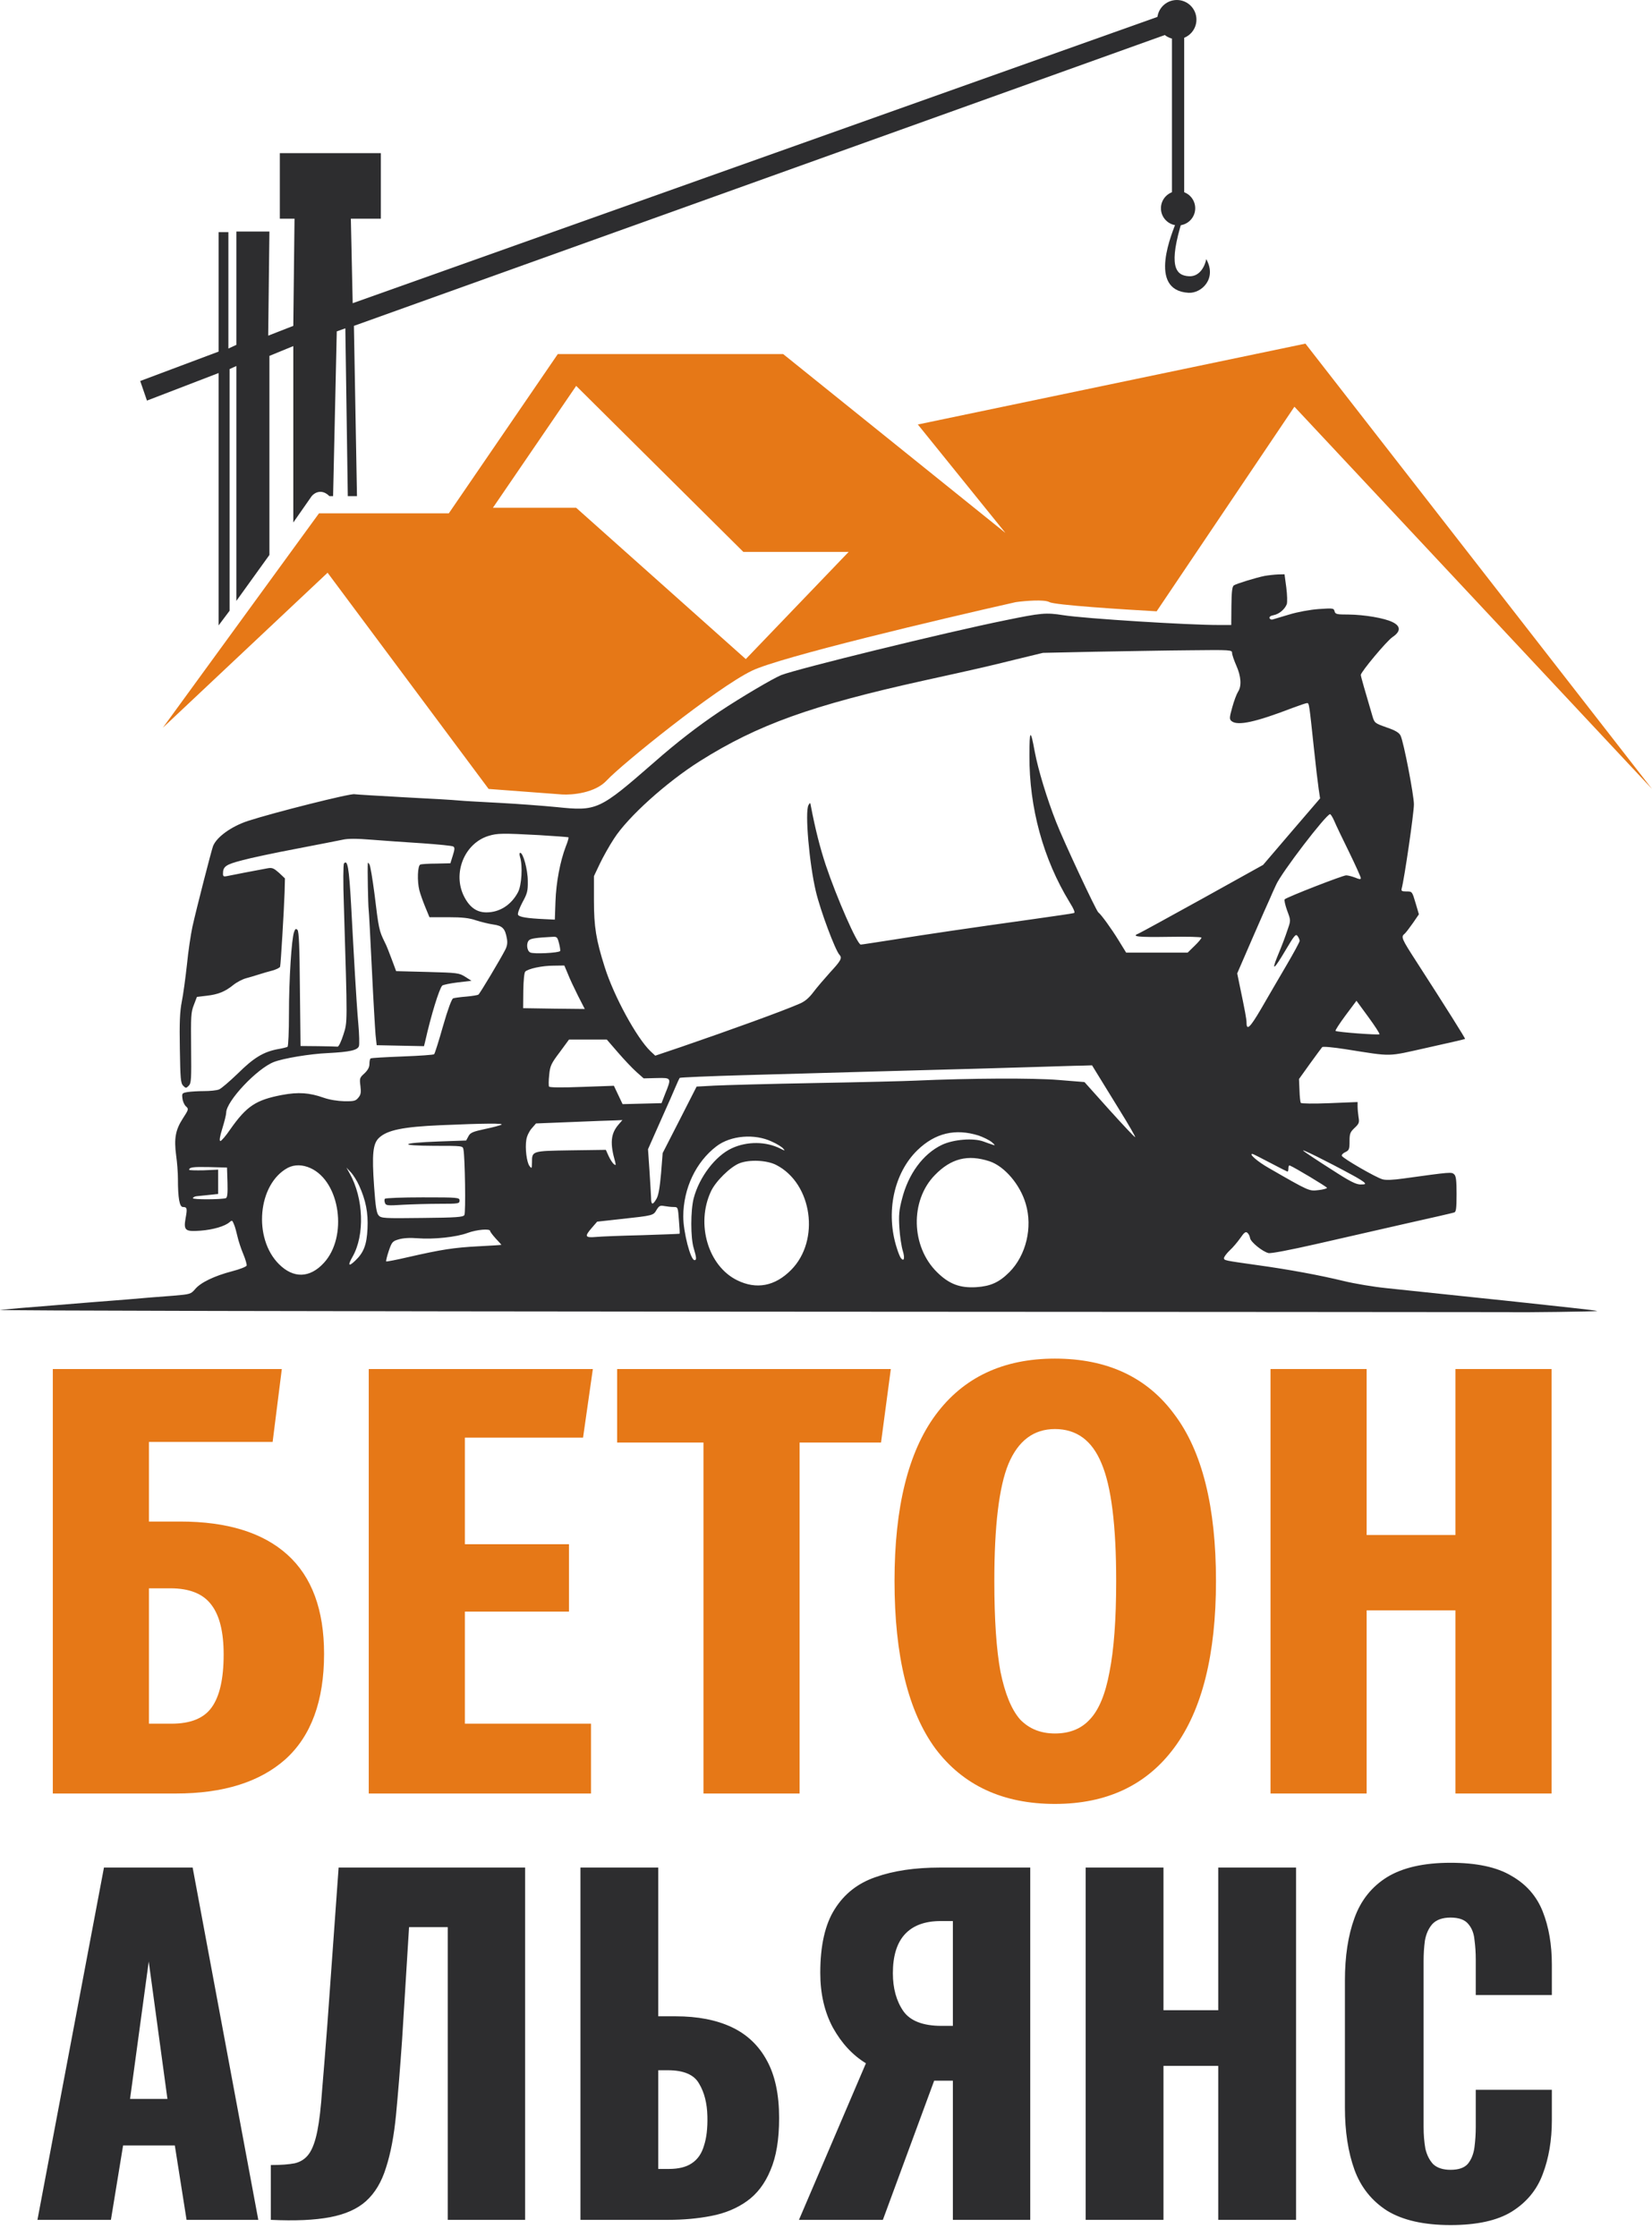
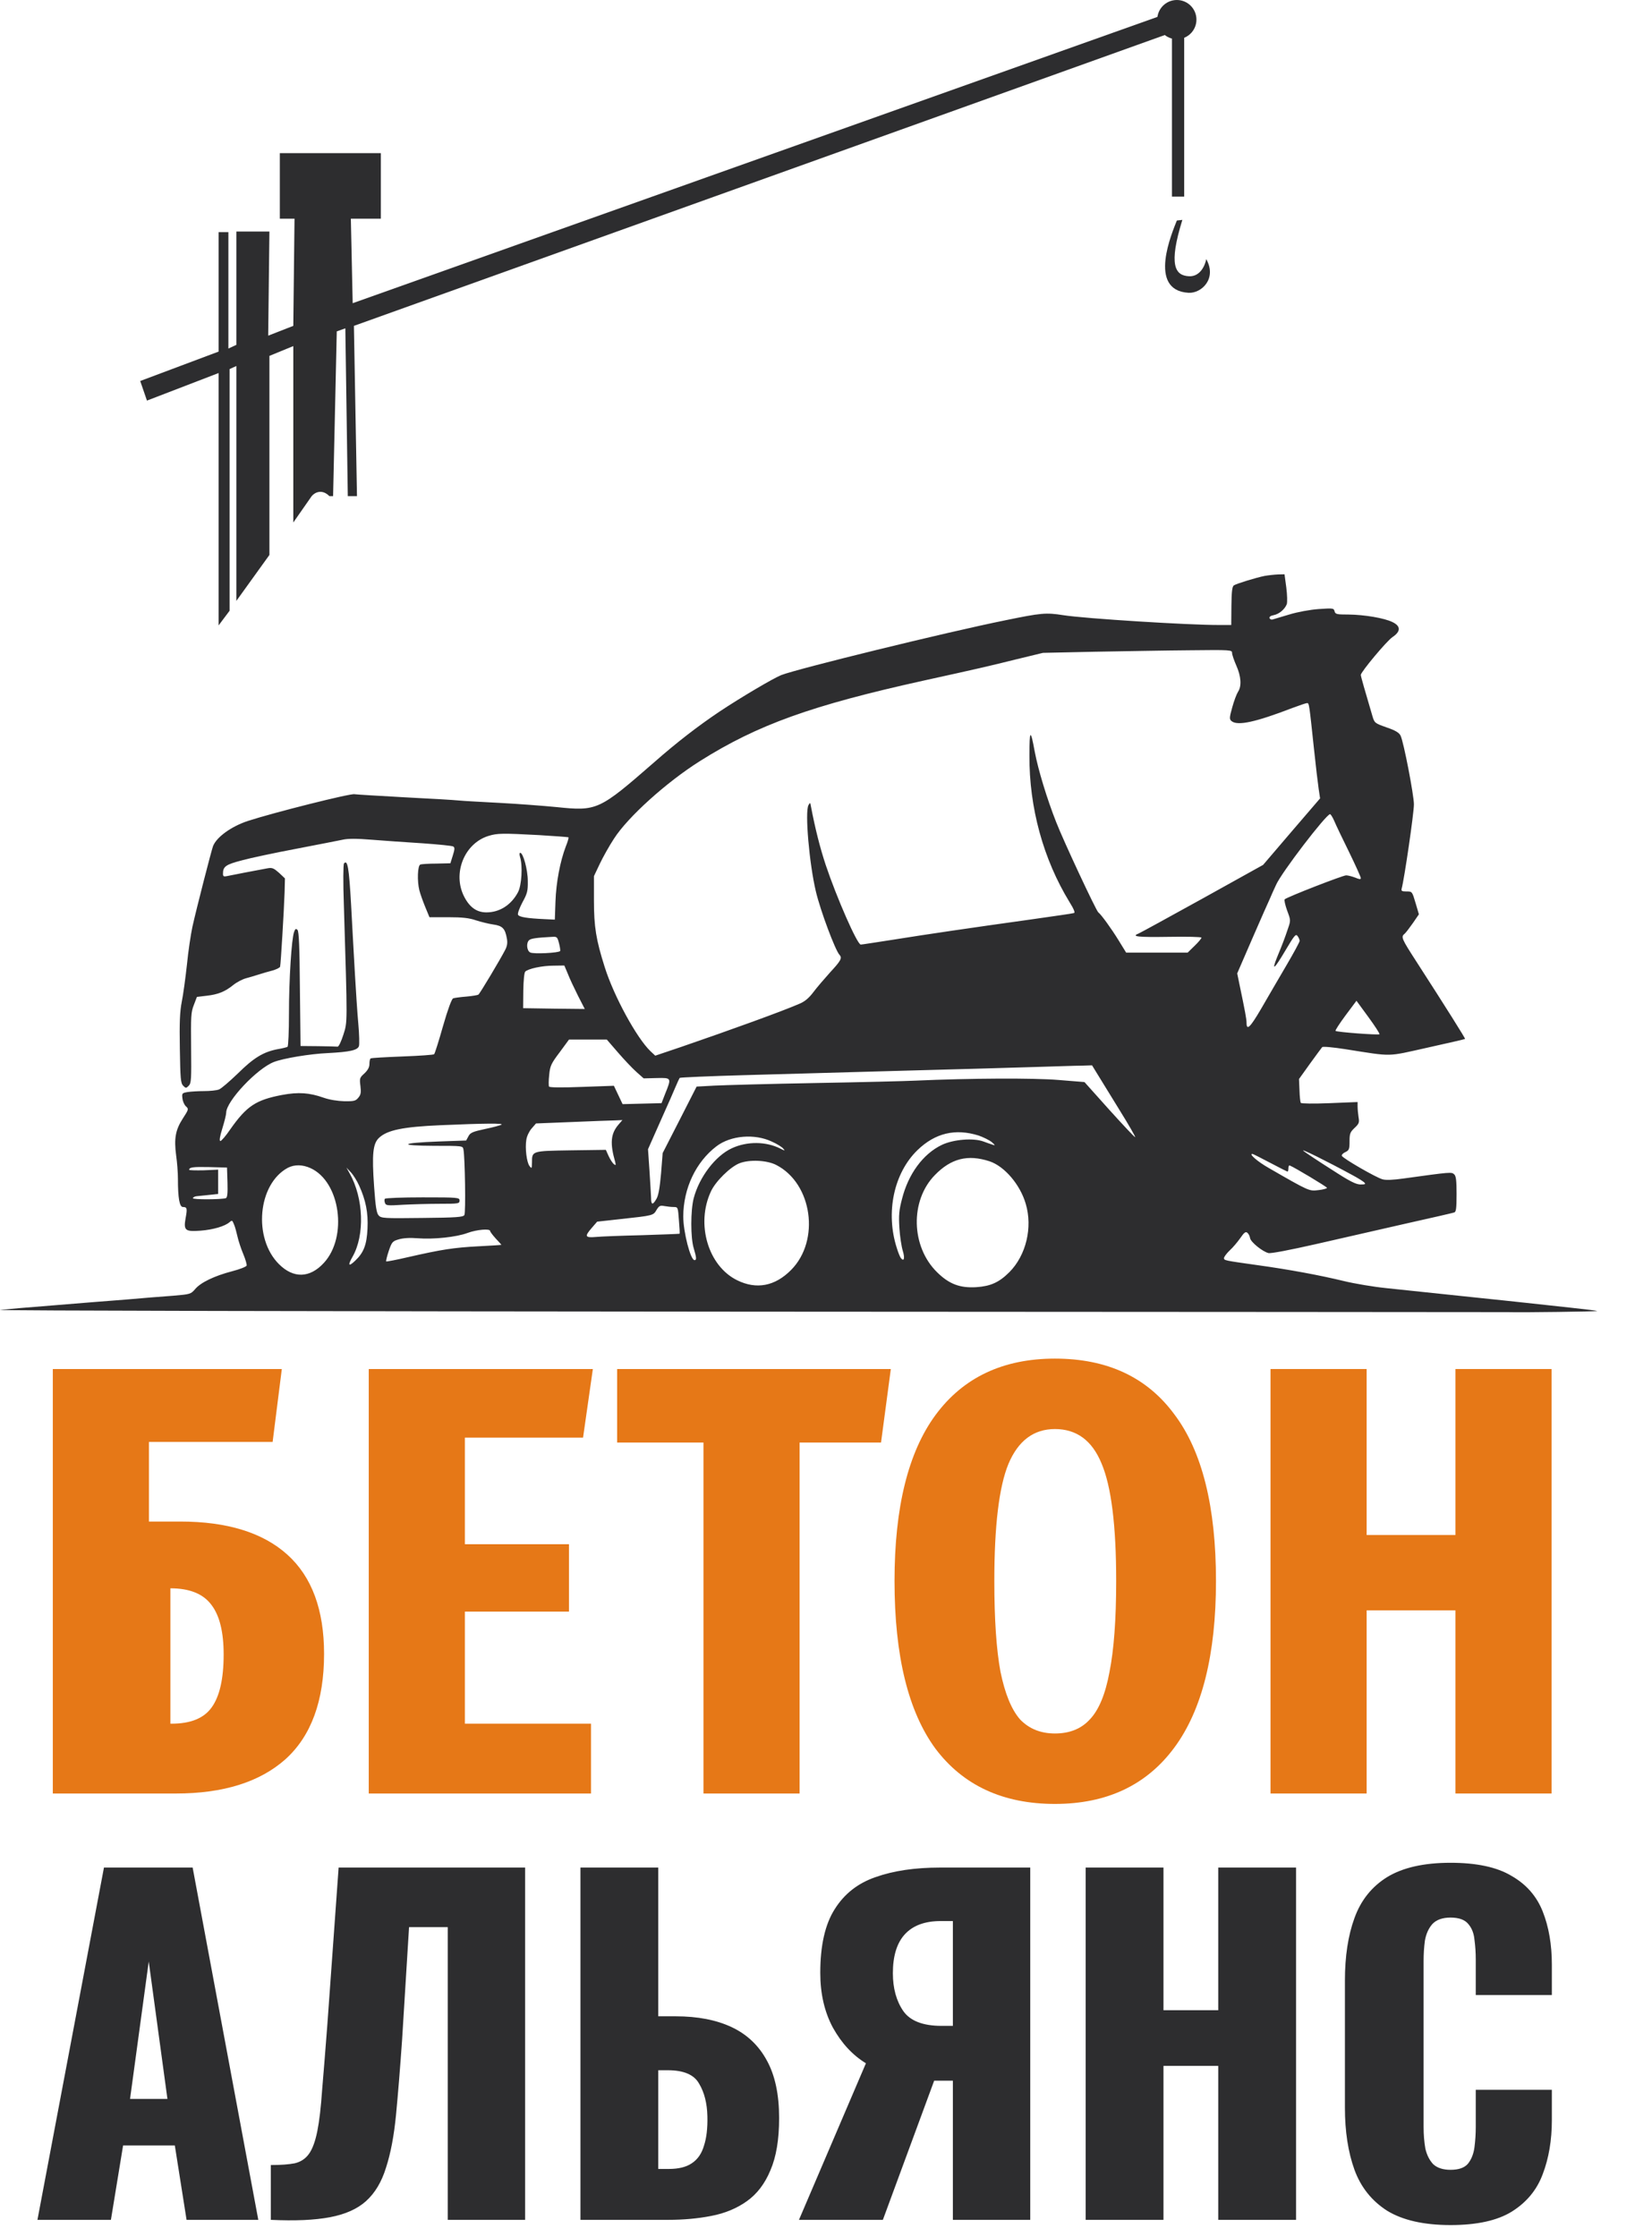
<svg xmlns="http://www.w3.org/2000/svg" width="1349" height="1826" viewBox="0 0 1349 1826" fill="none">
  <g clip-path="url(#clip0_4099_88)">
    <path d="M970.504 239C936.505 237.002 957.512 189 961 180L965.504 179.5C954.004 216.5 959.504 225 971.004 225.5C980.204 225.9 984.162 216.333 984.991 211.5C994 227.5 981.013 239.618 970.504 239Z" fill="#2D2D2F" />
    <path d="M1032.76 470.089C1025.53 471.535 1009.76 476.397 1007.52 477.843C1006.21 478.763 1005.68 482.837 1005.55 494.533L1005.42 510.172H995.565C971.778 510.303 885.305 504.915 868.22 502.155C854.027 499.921 850.216 500.316 820.778 506.361C772.022 516.217 651.642 545.787 637.974 551.043C631.404 553.672 605.12 569.179 587.51 580.875C569.899 592.703 552.684 605.976 534.285 622.141C489.208 661.435 487.631 662.224 454.514 658.807C443.737 657.755 422.973 656.178 408.123 655.39C393.272 654.601 378.291 653.813 374.611 653.419C371.063 653.024 350.956 651.842 329.929 650.79C309.033 649.607 290.766 648.556 289.452 648.293C286.166 647.505 223.479 663.275 202.452 670.109C188.916 674.577 176.826 683.251 173.934 690.742C172.489 694.816 160.53 741.206 157.113 756.582C155.799 762.759 153.696 776.558 152.645 787.466C151.462 798.242 149.622 811.91 148.439 817.692C146.862 825.709 146.468 834.777 146.862 856.067C147.256 880.51 147.519 884.19 149.622 886.293C151.725 888.396 151.987 888.396 154.09 886.293C156.193 884.19 156.324 881.036 156.061 855.409C155.799 829.783 155.93 826.234 158.296 820.321L160.792 813.75L168.546 812.83C178.008 811.778 183.659 809.544 190.493 804.025C193.253 801.791 197.984 799.294 201.007 798.505C203.898 797.717 208.76 796.271 211.652 795.351C214.543 794.431 219.405 792.986 222.559 792.197C225.713 791.277 228.473 789.963 228.736 789.043C229.262 787.203 231.89 743.309 232.416 727.933L232.679 717.025L227.816 712.426C223.611 708.746 222.297 708.089 218.617 708.746C211.257 710.06 188.128 714.528 185.105 715.186C182.739 715.711 182.082 715.317 182.082 713.214C182.082 707.3 184.316 705.723 197.458 702.306C204.555 700.335 224.531 696.13 241.878 692.844C259.225 689.559 276.178 686.142 279.595 685.485C283.932 684.434 291.291 684.434 303.908 685.485C313.895 686.273 332.557 687.588 345.305 688.376C358.052 689.296 369.223 690.347 370.143 691.004C371.457 691.793 371.326 693.37 369.749 698.364L367.777 704.672L356.344 704.935C350.036 704.935 344.122 705.329 343.202 705.723C340.968 706.643 340.574 719.26 342.413 726.619C343.202 729.773 345.436 735.95 347.276 740.418L350.693 748.697H366.069C377.634 748.697 383.153 749.354 388.541 751.194C392.615 752.508 398.923 754.086 402.603 754.611C410.357 755.663 412.46 757.897 413.905 766.045C414.562 769.462 414.168 772.221 412.591 775.244C408.78 782.735 391.827 811.121 390.644 811.91C389.987 812.304 385.519 813.093 380.788 813.487C375.925 813.881 371.063 814.538 370.011 814.932C368.829 815.458 365.675 823.869 361.732 837.668C358.315 849.758 355.03 860.141 354.504 860.535C353.978 861.06 342.413 861.849 328.614 862.375C314.947 862.9 303.251 863.557 302.725 863.952C302.068 864.215 301.674 866.317 301.674 868.42C301.674 871.18 300.359 873.545 297.6 876.174C293.657 879.722 293.526 880.248 294.314 886.424C294.971 891.681 294.708 893.521 292.606 896.018C290.503 898.646 289.057 899.041 281.172 898.909C275.653 898.778 269.082 897.726 264.219 896.018C252.654 891.944 243.718 891.287 230.313 893.784C208.892 897.858 201.401 902.852 187.996 921.907C184.448 927.164 180.768 931.37 179.98 931.37C178.928 931.37 179.454 927.821 181.557 921.119C183.265 915.599 184.711 909.817 184.711 908.24C184.711 898.909 209.943 872.1 223.742 866.843C231.627 863.82 253.049 860.272 267.505 859.615C285.772 858.695 292.08 857.249 293.131 853.832C293.526 852.387 293.394 844.37 292.606 835.828C291.817 827.286 290.634 809.019 289.846 795.351C289.057 781.552 287.612 755.925 286.692 738.315C284.983 708.089 283.801 701.387 280.909 704.803C280.252 705.461 280.121 720.442 280.778 738.184C283.801 837.274 283.801 833.857 280.384 844.633C278.675 850.021 276.573 854.49 275.653 854.358C274.733 854.227 267.636 854.095 259.751 853.964L245.426 853.832L244.901 807.179C244.638 773.01 244.112 760.262 242.929 759.079C241.615 757.765 241.089 758.16 240.17 760.656C238.067 766.176 235.964 799.688 235.964 827.154C235.964 842.005 235.438 853.964 234.781 854.49C234.124 854.884 230.445 855.804 226.502 856.461C215.068 858.695 207.183 863.426 194.304 876.174C187.602 882.613 180.637 888.658 178.797 889.316C176.826 890.104 171.437 890.63 166.575 890.63C161.712 890.63 155.667 891.024 153.17 891.418C148.702 892.207 148.439 892.47 148.965 896.544C149.228 899.041 150.542 901.932 151.856 903.115C154.222 905.217 154.09 905.611 149.228 913.102C143.314 922.302 142 929.267 143.839 943.197C144.628 948.585 145.285 957.128 145.285 962.253C145.285 978.023 146.599 985.251 149.359 985.251C152.776 985.251 153.039 986.434 151.593 994.188C149.753 1004.44 151.199 1005.49 163.684 1004.57C174.197 1003.78 183.791 1000.89 187.471 997.605C189.442 995.896 189.705 996.028 191.019 999.313C191.939 1001.28 193.122 1005.88 193.91 1009.3C194.699 1012.85 196.801 1019.29 198.641 1023.63C200.481 1027.96 201.664 1032.3 201.401 1033.09C201.007 1034.01 195.75 1036.11 189.573 1037.69C174.986 1041.5 163.815 1046.89 159.347 1052.27C155.799 1056.35 155.404 1056.48 141.605 1057.66C133.852 1058.19 116.373 1059.63 102.574 1060.82C88.906 1061.87 62.228 1063.97 43.435 1065.55C24.642 1066.99 5.193 1068.7 0.067 1069.23C-4.927 1069.89 269.082 1070.41 609.194 1070.67C949.306 1070.81 1229.36 1071.07 1231.46 1071.07C1242.37 1071.46 1304.79 1070.54 1304.27 1070.15C1304.01 1069.89 1294.54 1068.7 1283.37 1067.52C1272.2 1066.34 1255.38 1064.5 1245.92 1063.45C1236.59 1062.39 1219.63 1060.69 1208.46 1059.5C1181.79 1056.74 1155.76 1053.98 1132.24 1051.49C1121.73 1050.44 1106.09 1047.81 1097.41 1045.7C1077.96 1040.97 1052.6 1036.24 1025.79 1032.56C999.771 1028.88 999.508 1028.88 999.508 1026.91C999.508 1025.99 1001.61 1023.1 1004.24 1020.6C1006.87 1018.24 1010.68 1013.64 1012.91 1010.48C1015.94 1006.02 1017.25 1005.1 1018.56 1006.28C1019.61 1007.07 1020.53 1009.04 1020.8 1010.62C1021.19 1013.77 1030.92 1021.65 1035.78 1022.84C1037.75 1023.36 1053.39 1020.34 1074.81 1015.48C1094.52 1011.01 1127.38 1003.52 1148.01 998.787C1168.64 994.188 1186.39 990.114 1187.44 989.72C1189.01 989.325 1189.41 986.566 1189.41 974.738C1189.41 963.699 1189.01 959.888 1187.44 958.573C1185.33 956.602 1184.94 956.602 1146.04 961.99C1137.89 963.173 1131.45 963.436 1128.96 962.647C1123.57 961.202 1096.36 945.431 1095.71 943.46C1095.44 942.672 1096.76 941.226 1098.6 940.438C1101.62 938.992 1102.01 938.072 1102.01 931.632C1102.01 925.324 1102.54 924.142 1106.09 920.725C1109.77 917.308 1110.16 916.256 1109.37 911.92C1108.98 909.291 1108.59 905.349 1108.59 903.246V899.566L1085.72 900.486C1072.71 901.012 1062.59 900.88 1062.19 900.223C1061.8 899.566 1061.27 894.967 1061.14 889.973L1060.75 880.773L1069.69 868.289C1074.68 861.455 1079.15 855.278 1079.67 854.752C1080.2 854.095 1088.87 854.884 1098.86 856.461C1138.02 862.638 1131.98 862.638 1165.75 855.147C1182.31 851.467 1196.11 848.313 1196.37 848.05C1196.64 847.656 1181.65 823.738 1156.55 784.838C1144.33 765.913 1143.81 764.73 1147.09 762.102C1148.01 761.314 1151.03 757.371 1153.79 753.428L1158.66 746.332L1155.9 737.001C1153.14 727.67 1153.14 727.67 1148.54 727.67C1144.73 727.67 1144.07 727.276 1144.59 725.305C1146.7 717.682 1154.58 663.932 1154.58 656.573C1154.58 649.082 1146.17 605.319 1143.67 600.457C1142.49 598.091 1139.6 596.251 1132.24 593.754C1122.65 590.338 1122.38 590.206 1120.68 584.424C1114.63 563.922 1111.21 552.095 1111.21 550.912C1111.35 548.415 1132.24 523.314 1137.1 520.028C1143.94 515.429 1143.94 511.092 1137.1 507.806C1130.53 504.521 1114.11 501.761 1101.23 501.63C1091.5 501.63 1090.45 501.367 1089.79 499.001C1089.14 496.373 1088.48 496.373 1076.78 497.162C1069.69 497.687 1059.57 499.527 1052.73 501.63C1046.29 503.601 1040.12 505.441 1039.06 505.704C1038.14 505.967 1036.96 505.441 1036.7 504.521C1036.31 503.601 1037.62 502.55 1039.98 502.155C1044.58 501.236 1049.05 497.424 1050.76 493.219C1051.29 491.511 1051.16 485.728 1050.37 479.551L1048.92 468.775L1043.66 468.906C1040.64 469.038 1035.78 469.564 1032.76 470.089ZM1006.08 532.908C1006.08 534.353 1007.66 538.953 1009.5 543.158C1013.44 551.963 1014.1 559.98 1010.94 564.711C1009.76 566.551 1007.66 572.202 1006.21 577.459C1003.84 586.001 1003.84 587.052 1005.68 588.629C1010.68 592.703 1025.4 589.418 1055.49 577.853C1061.14 575.75 1066.53 573.91 1067.32 573.91C1069.03 573.91 1069.03 574.173 1072.97 611.233C1074.42 624.901 1076.13 639.488 1076.78 643.825L1077.96 651.71L1054.7 678.782L1031.44 705.986L981.766 733.584C954.431 748.697 930.907 761.576 929.593 762.102C923.548 764.468 929.199 765.125 954.168 764.73C969.019 764.468 981.109 764.73 981.109 765.388C981.109 766.045 978.612 769.067 975.458 772.09L969.807 777.61H944.706H919.605L913.297 767.359C907.646 758.16 899.104 746.332 896.87 744.755C895.161 743.572 868.352 686.273 862.438 671.029C854.816 651.71 847.719 628.186 844.959 613.599C841.542 594.806 840.622 595.331 840.622 616.621C840.36 659.201 851.924 701.255 873.346 736.344C876.894 741.995 878.077 745.018 877.025 745.28C876.105 745.675 860.204 747.909 841.805 750.537C792.786 757.371 756.909 762.628 729.048 767.096C715.512 769.199 703.684 771.039 702.895 771.039C700.004 771.039 683.183 732.664 674.246 705.986C669.515 691.662 665.704 676.548 662.156 658.018C661.63 654.996 661.498 654.864 660.184 657.23C657.162 662.618 660.841 705.066 666.23 727.67C669.909 743.309 682.131 775.901 685.548 779.449C687.914 781.946 686.599 784.312 677.926 793.643C673.195 798.899 666.887 806.259 664.127 809.939C660.578 814.67 657.162 817.561 652.693 819.401C639.157 825.315 596.709 840.691 556.1 854.621L535.073 861.718L531.262 858.169C519.96 847.393 501.299 813.224 493.808 789.437C486.711 767.096 485.003 756.451 485.003 734.898V715.186L489.734 705.198C492.362 699.678 497.488 690.479 501.299 684.696C512.601 666.955 544.273 638.437 571.608 621.221C618.787 591.52 662.813 575.75 754.412 555.512C799.225 545.655 806.191 544.078 829.977 538.164L851.662 532.908L894.373 531.988C917.897 531.593 952.591 530.936 971.647 530.805C1004.9 530.411 1006.08 530.542 1006.08 532.908ZM1089.53 670.109C1090.84 673.263 1096.23 684.565 1101.62 695.473C1106.88 706.249 1111.21 715.843 1111.21 716.763C1111.21 717.945 1110.03 717.814 1106.61 716.368C1104.12 715.448 1100.83 714.528 1099.25 714.528C1096.49 714.528 1050.89 732.27 1049.05 734.11C1048.53 734.636 1049.45 738.71 1051.02 743.178C1054.05 751.194 1054.05 751.326 1051.68 758.16C1049.18 765.65 1047.34 770.513 1042.88 781.289C1038.14 793.117 1040.51 791.277 1049.45 776.164C1056.94 763.548 1058.12 761.971 1059.57 764.073C1060.49 765.256 1061.27 767.096 1061.27 768.016C1061.27 768.936 1056.28 778.135 1050.24 788.386C1044.19 798.768 1034.99 814.407 1029.87 823.343C1020.8 838.851 1017.91 841.61 1017.91 834.777C1017.91 831.885 1016.72 825.446 1011.99 802.842L1010.28 794.563L1022.64 766.045C1029.47 750.406 1035.91 735.687 1036.96 733.584C1037.88 731.35 1040.12 726.356 1041.96 722.414C1046.16 712.557 1082.96 664.589 1086.11 664.589C1086.64 664.589 1088.22 667.086 1089.53 670.109ZM440.189 681.674C453.199 682.462 463.976 683.251 464.239 683.514C464.502 683.776 463.582 687.193 462.005 691.004C457.405 703.095 454.119 720.311 453.594 735.818L453.068 750.669L444.789 750.274C430.333 749.617 423.762 748.566 422.973 746.595C422.579 745.543 424.287 740.944 426.653 736.475C430.595 729.379 431.121 727.145 430.99 719.128C430.99 709.929 427.179 696.13 424.813 696.13C424.156 696.13 424.025 697.575 424.682 699.678C426.916 706.775 425.996 722.676 422.973 728.327C417.454 738.71 407.991 744.755 397.215 744.755C389.199 744.755 383.416 740.549 378.948 731.744C369.354 712.82 379.211 688.376 398.923 682.331C406.152 680.097 410.357 680.097 440.189 681.674ZM456.485 769.987C457.273 773.01 457.668 775.901 457.405 776.295C456.354 777.872 435.589 778.924 432.961 777.478C430.07 776.032 429.544 769.462 432.172 767.359C433.618 766.045 438.349 765.388 450.965 764.73C454.777 764.468 455.171 764.862 456.485 769.987ZM463.713 794.957C465.159 798.768 468.97 806.784 471.992 812.83L477.512 823.606L452.411 823.343L427.179 822.949L427.31 808.756C427.441 800.476 428.098 793.905 428.887 793.117C431.253 790.751 442.555 788.254 451.885 788.254L460.822 788.123L463.713 794.957ZM1126.46 844.239C1125.67 845.027 1091.5 842.53 1090.58 841.479C1090.19 841.085 1093.87 835.434 1098.73 828.863L1107.67 816.904L1117.39 830.177C1122.78 837.537 1126.85 843.845 1126.46 844.239ZM504.716 859.221C509.841 865.134 516.543 872.231 519.829 875.122L525.611 880.248L536.256 879.985C548.478 879.722 548.478 879.722 543.09 892.995L540.199 900.486L524.297 900.88L508.395 901.275L504.847 893.784L501.299 886.293L475.278 887.213C458.588 887.87 448.863 887.739 448.337 886.95C447.943 886.161 447.943 881.956 448.468 877.488C449.126 870.128 450.045 868.157 457.011 858.958L464.633 848.576H480.009H495.516L504.716 859.221ZM896.344 877.094C898.972 881.299 906.989 894.309 914.217 906.137C921.576 917.965 927.227 927.821 926.965 928.216C926.57 928.478 917.24 918.491 905.938 906.006L885.568 883.27L864.409 881.562C844.302 879.853 791.866 880.116 747.841 882.088C739.956 882.482 702.895 883.402 665.704 884.059C628.512 884.716 591.452 885.767 583.436 886.161L568.848 886.95L555.049 914.022L541.119 941.226L539.805 957.916C538.753 969.612 537.702 975.921 535.993 978.68C532.971 983.937 531.657 983.674 531.657 977.629C531.525 975.001 530.999 965.013 530.342 955.419L529.16 938.072L535.731 923.222C539.41 915.074 543.353 906.006 544.667 903.115C545.981 900.223 548.741 894.047 550.712 889.316C552.684 884.584 554.655 880.379 555.049 879.853C555.575 879.459 579.362 878.408 607.88 877.619C636.397 876.831 693.565 875.254 734.699 874.071C775.964 873.02 824.458 871.574 842.462 871.048C860.598 870.523 878.997 869.866 883.465 869.866L891.744 869.603L896.344 877.094ZM504.847 918.228C498.67 925.587 498.013 933.341 502.35 948.454C503.007 951.345 502.876 951.477 501.167 950.163C500.116 949.243 498.145 946.22 496.962 943.592L494.728 938.598L466.21 938.992C434.144 939.518 434.407 939.386 434.407 948.98C434.275 953.974 434.144 954.105 432.435 951.871C430.07 948.848 428.624 937.021 429.807 930.318C430.201 927.427 432.172 923.353 434.144 921.119L437.692 917.045L467.261 915.862C483.557 915.205 499.459 914.548 502.482 914.548L508.264 914.285L504.847 918.228ZM409.437 918.096C408.386 918.622 402.209 920.33 395.769 921.645C385.913 923.747 383.942 924.667 382.496 927.558L380.656 930.975L358.184 931.764C326.906 932.947 324.409 935.181 354.504 935.312C377.634 935.312 377.896 935.312 378.422 938.203C379.736 944.643 380.393 989.982 379.211 991.822C378.159 993.531 372.508 993.925 344.779 994.188C313.37 994.582 311.267 994.451 309.164 992.085C307.456 990.114 306.667 985.12 305.485 968.561C303.645 942.146 304.433 933.472 309.559 928.741C316.261 922.433 329.271 919.805 359.498 918.491C396.164 916.914 411.803 916.782 409.437 918.096ZM799.094 926.901C802.905 928.216 807.768 930.581 809.87 932.29C812.63 934.655 812.893 935.312 810.922 934.524C809.476 934.129 805.928 932.815 803.037 931.764C794.757 928.741 778.593 930.055 769.13 934.524C753.754 941.883 741.664 958.31 736.539 978.812C734.173 987.748 733.779 992.085 734.436 1002.34C734.83 1009.17 736.144 1017.58 737.196 1021C739.036 1027.04 738.247 1030.2 735.619 1026.91C734.962 1026.12 733.385 1022.31 732.333 1018.76C723.002 989.851 729.836 957.522 749.286 938.729C763.742 924.799 780.17 920.988 799.094 926.901ZM630.352 931.895C634.558 933.735 638.632 936.364 639.551 937.546C641.26 939.518 641.129 939.518 637.449 937.678C625.621 931.632 610.114 931.501 597.629 937.283C584.224 943.46 571.082 960.676 566.483 978.023C563.854 988.143 563.854 1010.35 566.483 1018.89C568.717 1026.52 568.98 1028.62 567.14 1028.62C563.854 1028.62 557.94 1005.62 557.94 992.874C558.072 970.007 568.191 948.585 585.013 935.706C596.709 926.77 616.29 925.193 630.352 931.895ZM1104.64 959.362C1108.59 961.465 1112.79 964.093 1113.84 965.013C1115.42 966.59 1115.03 966.853 1110.95 966.853C1107.27 966.853 1102.28 964.356 1087.3 954.631C1076.91 948.06 1066.66 941.226 1064.43 939.518C1061.14 936.758 1083.62 947.928 1104.64 959.362ZM1037.09 949.111C1044.58 953.054 1051.02 956.339 1051.42 956.339C1051.81 956.339 1052.08 955.156 1052.08 953.579C1052.08 952.134 1052.6 951.082 1053.13 951.345C1056.94 952.791 1083.62 968.824 1083.62 969.612C1083.62 970.138 1080.46 971.058 1076.65 971.452C1069.03 972.372 1069.42 972.635 1035.91 953.317C1027.11 948.323 1019.61 941.883 1022.64 941.883C1023.16 941.883 1029.6 945.169 1037.09 949.111ZM808.03 947.928C820.252 952.002 833 966.853 837.6 982.623C843.382 1001.94 837.863 1024.68 824.326 1038.34C815.784 1046.89 808.819 1049.91 797.123 1050.7C783.718 1051.49 774.913 1048.07 765.188 1038.48C743.898 1017.58 742.978 980.126 763.348 959.23C776.621 945.563 790.289 942.146 808.03 947.928ZM633.9 950.951C663.338 966.064 669.909 1012.59 645.991 1036.64C632.849 1049.91 617.736 1052.8 601.966 1045.05C578.31 1033.48 568.06 999.182 580.544 972.504C584.356 964.224 596.446 952.397 603.937 949.505C612.085 946.351 626.278 947.008 633.9 950.951ZM253.706 953.579C277.887 964.75 284.063 1009.56 264.482 1030.85C253.049 1043.34 239.644 1043.73 227.816 1031.91C206.526 1010.75 210.469 966.59 234.913 953.317C240.432 950.425 247.135 950.557 253.706 953.579ZM185.762 965.276C186.025 974.212 185.631 977.498 184.448 978.023C180.637 979.206 157.113 979.337 157.507 978.023C157.77 977.235 159.084 976.578 160.53 976.446C161.844 976.315 166.444 975.789 170.649 975.395L178.14 974.606V964.619V954.762L166.312 955.288C159.741 955.419 154.484 955.288 154.484 954.894C154.484 952.791 157.507 952.397 170.78 952.659L185.368 953.054L185.762 965.276ZM293.263 967.773C298.651 979.6 300.754 989.851 300.096 1002.99C299.439 1016.13 297.074 1022.44 289.977 1029.15C284.589 1034.27 283.801 1032.96 287.875 1025.86C297.994 1008.12 296.942 978.155 285.509 957.785L282.881 953.054L286.56 956.996C288.532 959.099 291.554 963.961 293.263 967.773ZM550.055 985.251C553.604 985.251 553.604 985.383 554.392 996.028C554.918 1001.94 555.181 1006.94 554.918 1007.07C554.786 1007.2 540.987 1007.72 524.429 1008.25C507.738 1008.64 490.785 1009.3 486.711 1009.7C477.643 1010.48 477.118 1009.3 483.426 1002.07L487.631 997.21L506.687 995.108C533.365 992.217 533.496 992.217 536.125 987.617C538.228 984.2 539.147 983.806 542.433 984.463C544.667 984.857 548.084 985.251 550.055 985.251ZM400.238 1004.83C400.238 1005.49 402.34 1008.25 404.837 1011.01C407.334 1013.64 409.437 1016 409.437 1016.13C409.437 1016.27 401.026 1016.79 390.776 1017.32C370.537 1018.37 360.549 1019.95 333.477 1026.12C323.883 1028.36 315.735 1029.93 315.341 1029.67C315.078 1029.28 315.998 1025.47 317.444 1021.13C319.941 1013.77 320.598 1013.11 325.592 1011.67C329.009 1010.62 334.66 1010.22 340.968 1010.75C353.978 1011.8 372.771 1009.83 381.839 1006.41C389.33 1003.65 400.238 1002.73 400.238 1004.83Z" fill="#2D2D2F" />
    <path d="M314.288 978.554C313.762 979.211 313.894 980.788 314.419 982.102C315.208 984.073 316.653 984.205 329.007 983.416C336.629 983.022 350.165 982.628 359.102 982.628C374.346 982.628 375.266 982.496 375.266 979.999C375.266 977.502 374.346 977.371 345.171 977.371C328.481 977.371 314.682 977.897 314.288 978.554Z" fill="#2D2D2F" />
-     <path d="M300.36 704.669C299.966 708.612 300.623 739.758 301.017 742.255C301.28 743.963 302.463 765.779 303.645 790.748C304.828 815.718 306.274 839.899 306.668 844.63L307.588 853.172L326.906 853.567L346.225 853.961L347.145 850.281C352.007 828.597 358.578 807.439 361.075 804.547C361.732 803.89 367.383 802.708 373.692 801.919L384.994 800.605L379.868 797.319C374.874 794.165 373.429 794.034 348.985 793.377L323.49 792.72L319.81 782.863C317.839 777.475 315.342 771.167 314.159 769.064C309.559 759.602 309.296 758.682 305.748 729.244C304.171 717.417 302.463 706.772 301.674 705.589C301.017 704.406 300.36 703.881 300.36 704.669Z" fill="#2D2D2F" />
-     <path fill-rule="evenodd" clip-rule="evenodd" d="M1349 644L1066 280.5L749.5 346.5L821 435L639.5 289H455.5L366.5 419H260.5L133 594L267.5 467.5L399 644L459 648.5C467.167 649 485.9 647.4 495.5 637C507.5 624 585 561.5 614 547.5C637.2 536.3 767.333 505.5 829.5 491.5C836.833 490.5 852.6 489.1 857 491.5C861.4 493.9 917.167 497.5 944.5 499L1057 332L1349 644ZM693 450.5L609 538L470.5 414.5H402.5L470.5 315L607 450.5H693Z" fill="#E67817" />
    <path d="M187.5 498.5L178.5 510.5V304.5L120 327L114.5 311L178.5 287V189.5H186.5V284.5L193 281.5V189H220L219 274L239.5 266L240.5 178.5H228.5V125H311V178.5H286.5L288 247.5L953 11L967 26.5V160.5H957V26.5L289 266L291.5 405H284L282 268L275 270.5L272 405H269C262.6 398.6 256.667 402.333 254.5 405L239.5 426.5V282.5L220 290.5V453L193 490.5V298.758L187.5 301.258V498.5Z" fill="#2D2D2F" />
    <path d="M961 32C969.837 32 977 24.837 977 16C977 7.163 969.837 0 961 0C952.163 0 945 7.163 945 16C945 24.837 952.163 32 961 32Z" fill="#2D2D2F" />
-     <path d="M962 184C969.732 184 976 177.732 976 170C976 162.268 969.732 156 962 156C954.268 156 948 162.268 948 170C948 177.732 954.268 184 962 184Z" fill="#2D2D2F" />
-     <path d="M147.129 1242C185.462 1242 214.629 1251 234.629 1269C254.629 1287 264.629 1314 264.629 1350C264.629 1388.33 254.129 1417 233.129 1436C212.129 1454.67 182.296 1464 143.629 1464H43.129V1117.5H230.129L222.629 1177H121.629V1242H147.129ZM140.129 1407C155.462 1407 166.296 1402.67 172.629 1394C179.296 1385 182.629 1370.5 182.629 1350.5C182.629 1332.17 179.296 1318.67 172.629 1310C165.962 1301 154.796 1296.5 139.129 1296.5H121.629V1407H140.129Z" fill="#E67817" />
+     <path d="M147.129 1242C185.462 1242 214.629 1251 234.629 1269C254.629 1287 264.629 1314 264.629 1350C264.629 1388.33 254.129 1417 233.129 1436C212.129 1454.67 182.296 1464 143.629 1464H43.129V1117.5H230.129L222.629 1177H121.629V1242H147.129ZM140.129 1407C155.462 1407 166.296 1402.67 172.629 1394C179.296 1385 182.629 1370.5 182.629 1350.5C182.629 1332.17 179.296 1318.67 172.629 1310C165.962 1301 154.796 1296.5 139.129 1296.5V1407H140.129Z" fill="#E67817" />
    <path d="M484.117 1117.5L476.117 1173.5H379.617V1260.5H464.617V1315.5H379.617V1407H482.617V1464H301.117V1117.5H484.117Z" fill="#E67817" />
    <path d="M727.438 1117.5L719.438 1177.5H652.938V1464H574.438V1177.5H503.938V1117.5H727.438Z" fill="#E67817" />
    <path d="M861.457 1109C904.124 1109 936.624 1124.17 958.957 1154.5C981.624 1184.5 992.957 1229.83 992.957 1290.5C992.957 1350.5 981.624 1395.83 958.957 1426.5C936.29 1457.17 903.79 1472.5 861.457 1472.5C819.124 1472.5 786.624 1457.5 763.957 1427.5C741.624 1397.17 730.457 1351.5 730.457 1290.5C730.457 1230.5 741.624 1185.33 763.957 1155C786.624 1124.33 819.124 1109 861.457 1109ZM861.457 1166.5C844.124 1166.5 831.457 1176 823.457 1195C815.79 1213.67 811.957 1245.5 811.957 1290.5C811.957 1321.83 813.624 1346.5 816.957 1364.5C820.624 1382.5 825.957 1395.5 832.957 1403.5C840.29 1411.17 849.79 1415 861.457 1415C873.457 1415 882.957 1411.17 889.957 1403.5C897.29 1395.83 902.624 1383 905.957 1365C909.624 1346.67 911.457 1321.83 911.457 1290.5C911.457 1245.17 907.457 1213.17 899.457 1194.5C891.79 1175.83 879.124 1166.5 861.457 1166.5Z" fill="#E67817" />
    <path d="M1188.48 1464V1314.5H1115.98V1464H1037.48V1117.5H1115.98V1253H1188.48V1117.5H1266.98V1464H1188.48Z" fill="#E67817" />
    <path d="M30.578 1812L84.893 1524.45H157.313L210.918 1812H152.343L142.758 1751.29H100.513L90.573 1812H30.578ZM106.193 1713.31H136.723L121.458 1601.13L106.193 1713.31ZM221.135 1812V1767.27C229.182 1767.27 235.69 1766.8 240.66 1765.85C245.63 1764.67 249.535 1762.06 252.375 1758.04C255.215 1754.02 257.464 1747.86 259.12 1739.58C260.777 1731.3 262.079 1720.17 263.025 1706.21C264.209 1692.25 265.629 1674.5 267.285 1652.96L276.515 1524.45H428.81V1812H365.62V1573.08H334.025L328.345 1665.03C326.689 1688.7 325.032 1709.17 323.375 1726.44C321.719 1743.48 318.997 1757.8 315.21 1769.4C311.66 1781 306.217 1790.11 298.88 1796.73C291.78 1803.12 281.959 1807.5 269.415 1809.87C256.872 1812.24 240.779 1812.95 221.135 1812ZM473.984 1812V1524.45H537.529V1645.86H551.729C569.716 1645.86 584.981 1648.82 597.524 1654.73C610.067 1660.65 619.652 1669.76 626.279 1682.07C632.906 1694.14 636.219 1709.76 636.219 1728.93C636.219 1746.44 633.852 1760.64 629.119 1771.53C624.622 1782.42 618.232 1790.82 609.949 1796.73C601.666 1802.65 591.962 1806.67 580.839 1808.8C569.952 1810.93 558.237 1812 545.694 1812H473.984ZM537.529 1770.46H546.049C554.096 1770.46 560.367 1768.93 564.864 1765.85C569.597 1762.77 572.911 1758.04 574.804 1751.65C576.934 1745.26 577.881 1737.21 577.644 1727.51C577.407 1716.86 575.159 1707.98 570.899 1700.88C566.876 1693.55 558.356 1689.88 545.339 1689.88H537.529V1770.46ZM652.43 1812L707.1 1684.2C696.213 1677.57 687.22 1667.87 680.12 1655.09C673.257 1642.31 669.825 1627.4 669.825 1610.36C669.825 1588.11 673.73 1570.84 681.54 1558.53C689.35 1545.99 700.473 1537.23 714.91 1532.26C729.583 1527.05 747.097 1524.45 767.45 1524.45H841.29V1812H778.1V1698.4H766.74C766.503 1698.4 765.912 1698.4 764.965 1698.4C764.018 1698.4 763.308 1698.4 762.835 1698.4L720.945 1812H652.43ZM768.87 1653.67H778.1V1568.11H768.16C755.143 1568.11 745.322 1571.78 738.695 1579.12C732.305 1586.22 729.11 1596.75 729.11 1610.71C729.11 1623.02 731.95 1633.32 737.63 1641.6C743.31 1649.65 753.723 1653.67 768.87 1653.67ZM886.533 1812V1524.45H950.078V1640.89H994.808V1524.45H1058.35V1812H994.808V1686.33H950.078V1812H886.533ZM1184.5 1816.26C1162.73 1816.26 1145.45 1812.35 1132.67 1804.54C1120.13 1796.5 1111.25 1785.37 1106.05 1771.17C1100.84 1756.74 1098.24 1739.82 1098.24 1720.41V1616.75C1098.24 1596.87 1100.84 1579.83 1106.05 1565.63C1111.25 1551.19 1120.13 1540.07 1132.67 1532.26C1145.45 1524.45 1162.73 1520.54 1184.5 1520.54C1205.8 1520.54 1222.37 1524.09 1234.2 1531.19C1246.27 1538.06 1254.79 1547.76 1259.76 1560.3C1264.73 1572.85 1267.22 1587.28 1267.22 1603.61V1628.46H1205.09V1599.71C1205.09 1594.03 1204.74 1588.59 1204.03 1583.38C1203.55 1578.17 1201.9 1573.91 1199.06 1570.6C1196.22 1567.05 1191.37 1565.27 1184.5 1565.27C1177.88 1565.27 1172.91 1567.05 1169.59 1570.6C1166.52 1574.15 1164.5 1578.65 1163.56 1584.09C1162.85 1589.3 1162.49 1594.86 1162.49 1600.77V1736.03C1162.49 1742.42 1162.97 1748.34 1163.91 1753.78C1165.1 1758.99 1167.23 1763.25 1170.3 1766.56C1173.62 1769.64 1178.35 1771.17 1184.5 1771.17C1191.13 1771.17 1195.86 1769.52 1198.7 1766.2C1201.54 1762.65 1203.32 1758.16 1204.03 1752.71C1204.74 1747.27 1205.09 1741.71 1205.09 1736.03V1705.85H1267.22V1730.7C1267.22 1747.03 1264.73 1761.71 1259.76 1774.72C1255.03 1787.5 1246.63 1797.68 1234.56 1805.25C1222.72 1812.59 1206.04 1816.26 1184.5 1816.26Z" fill="#2D2D2F" />
  </g>
  <defs>
    <clipPath id="clip0_4099_88">
      <rect width="1349" height="1826" fill="white" />
    </clipPath>
  </defs>
</svg>